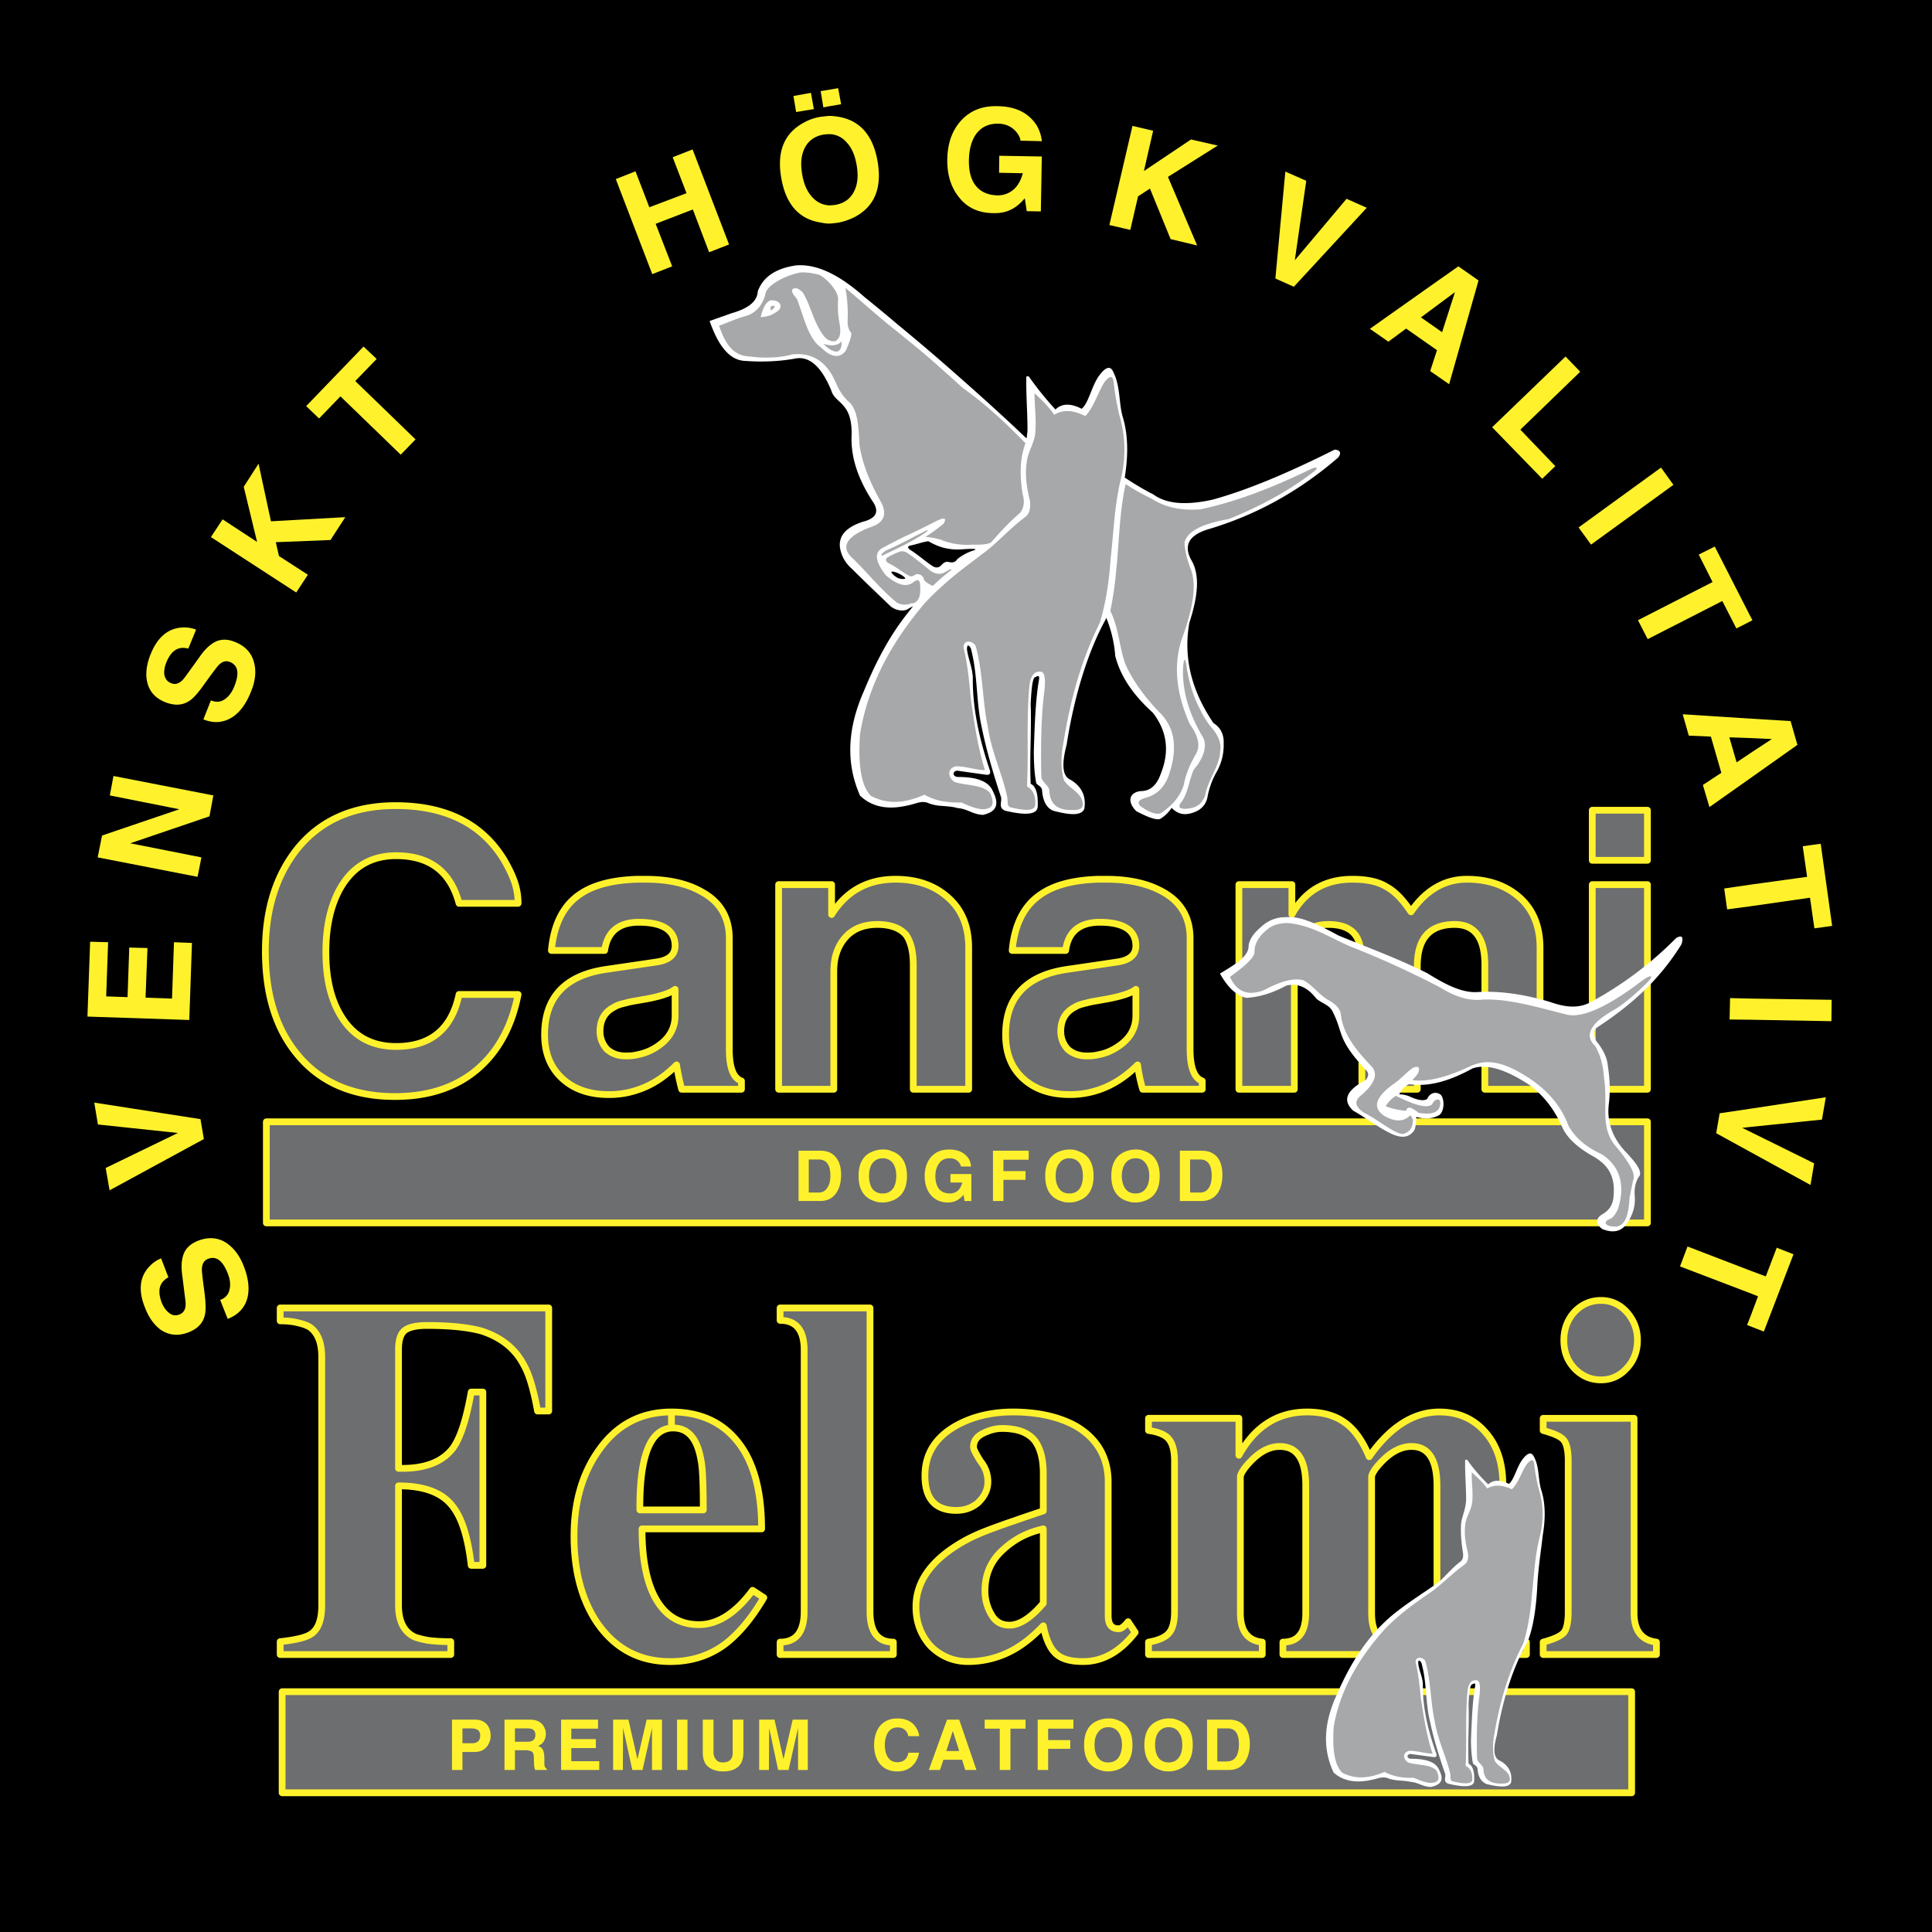
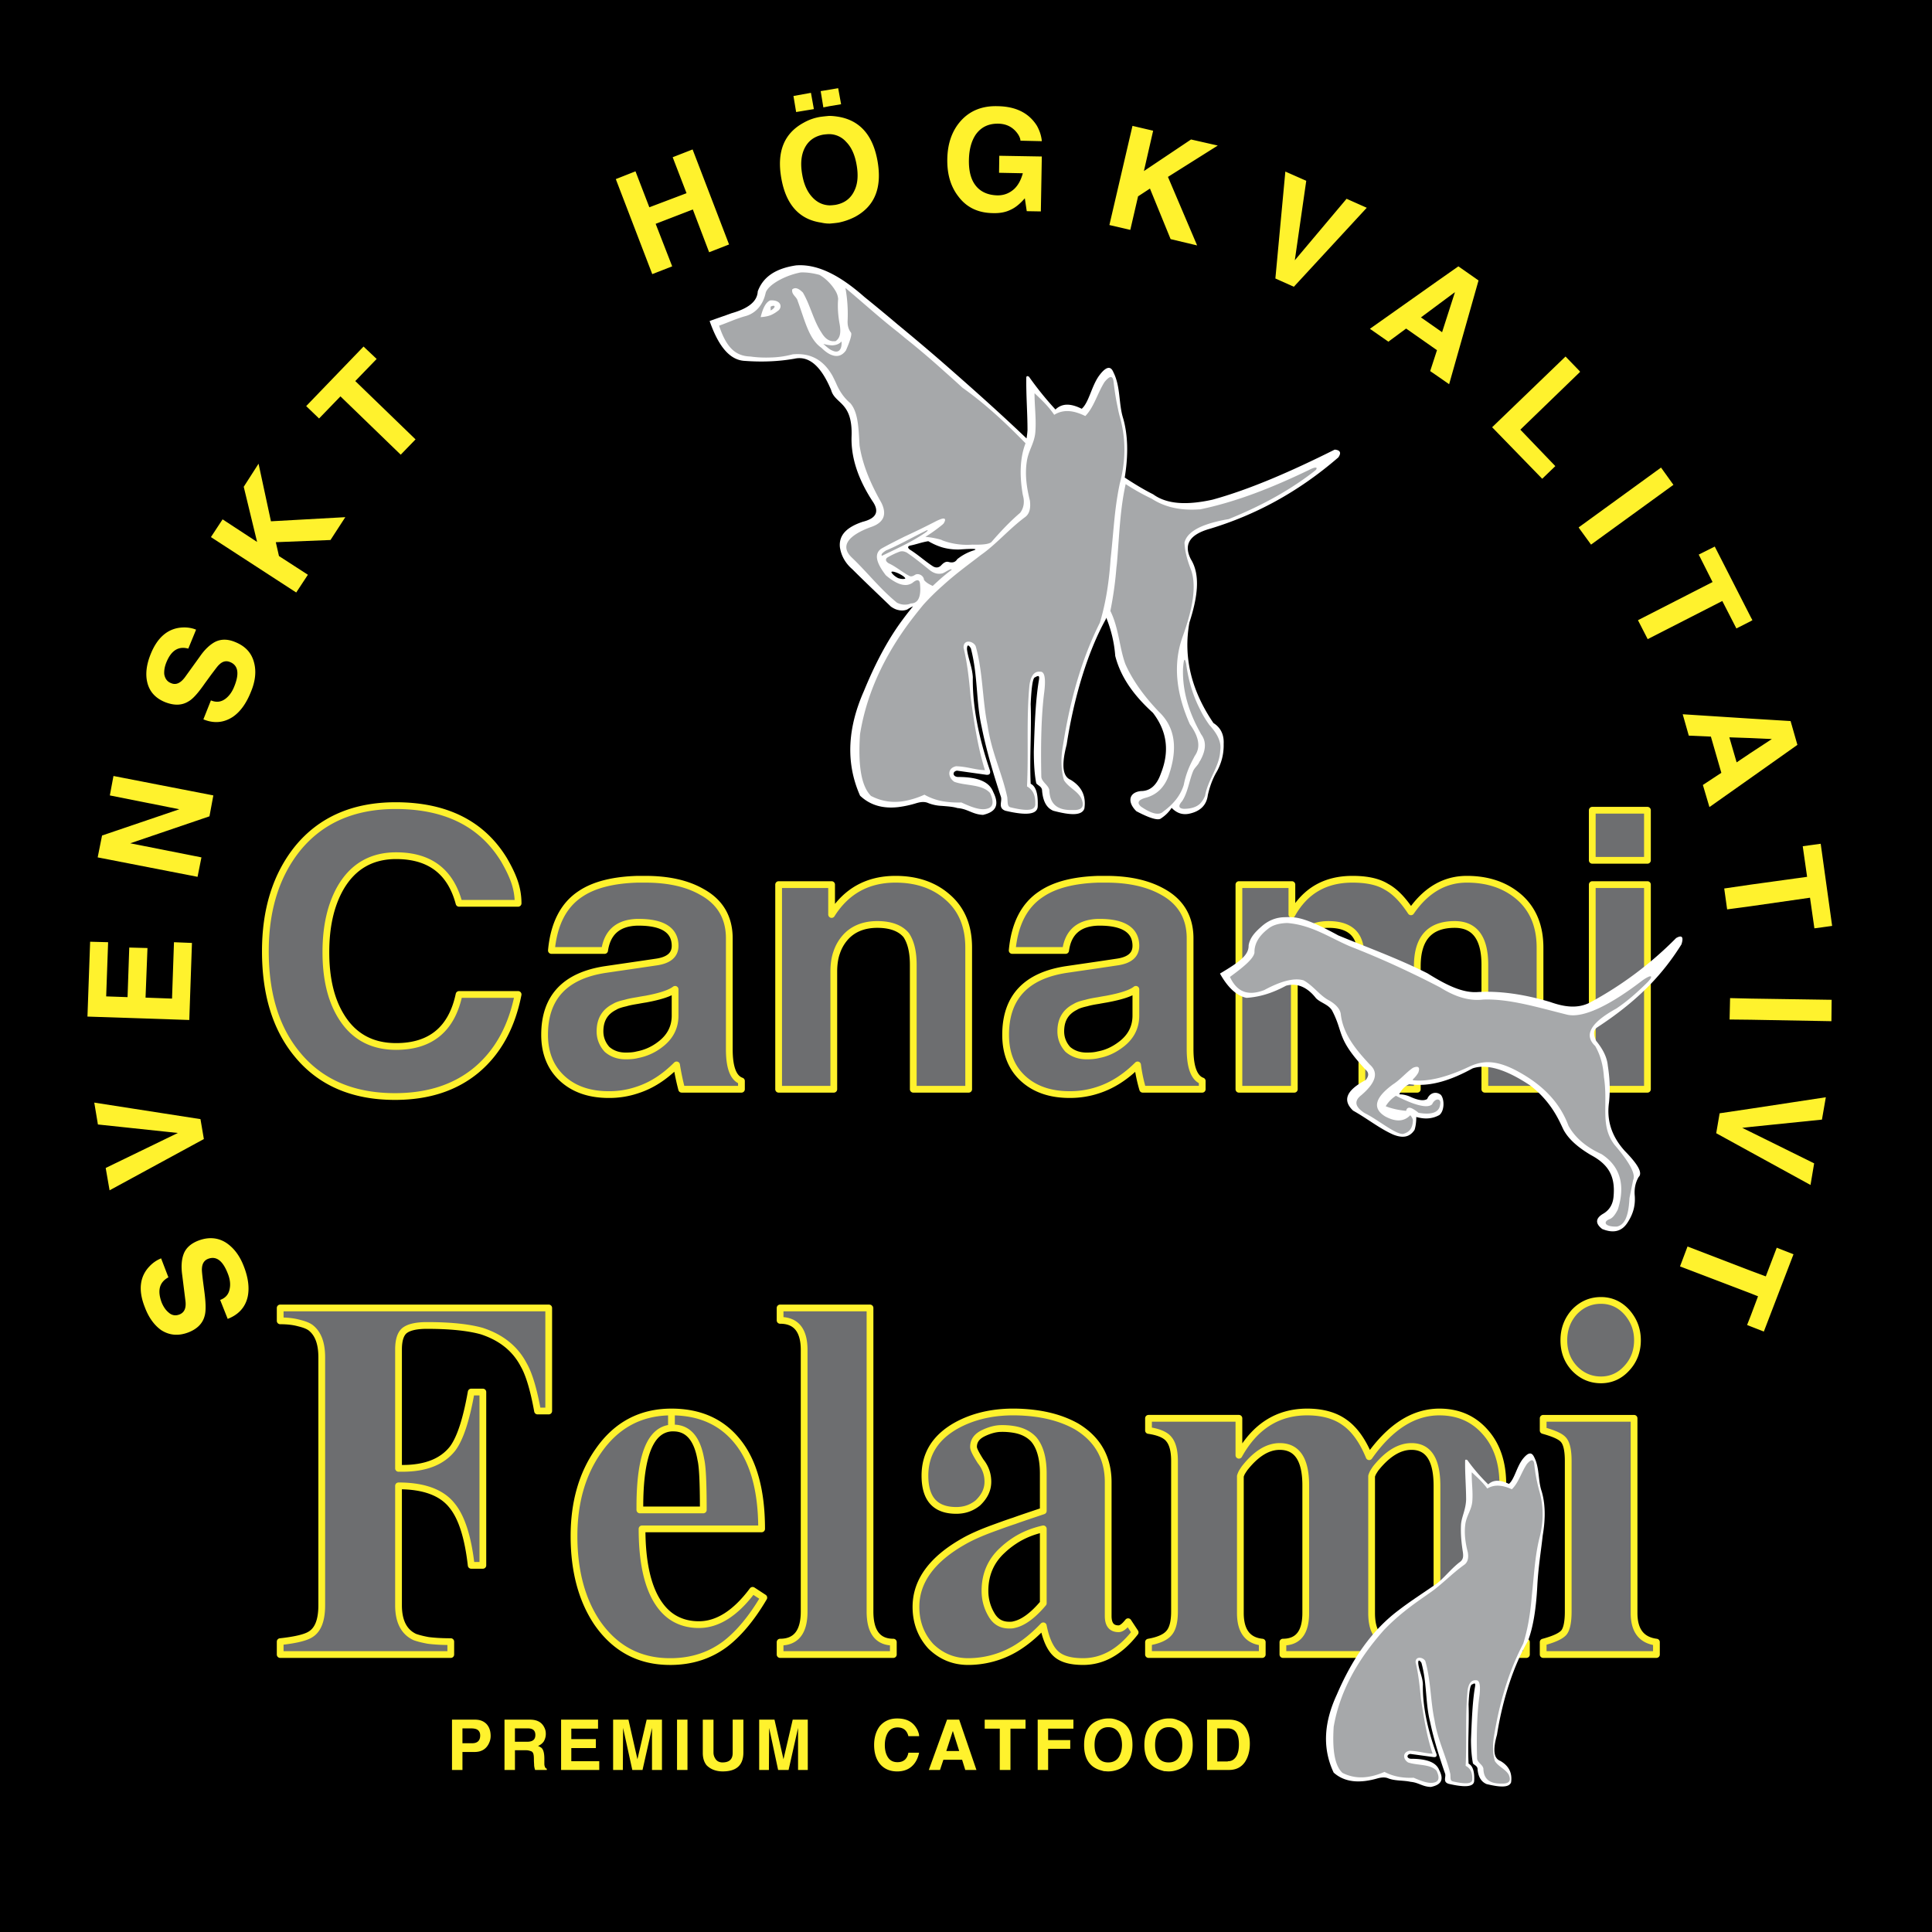
<svg xmlns="http://www.w3.org/2000/svg" width="2500" height="2500" viewBox="0 0 192.756 192.756">
  <path fill-rule="evenodd" clip-rule="evenodd" d="M0 0h192.756v192.756H0V0z" />
-   <path fill-rule="evenodd" clip-rule="evenodd" fill="#6d6e70" stroke="#fff22d" stroke-width=".674" stroke-linecap="round" stroke-linejoin="round" stroke-miterlimit="2.613" d="M26.572 111.922h137.793v10.088H26.572v-10.088zM28.148 168.781h134.641v10.086H28.148v-10.086z" />
  <path d="M81.2 10.886l-1.77.291-.267-1.6 1.746-.315.291 1.624zm93.47 120.385l.729-1.939-.729-.291-7.055-2.691.75-1.988 6.305 2.424 1.504.559 1.092-2.861 1.672.654-2.959 7.711-1.309-.51-.363-.145.363-.923zm0-18.33l6.328 3.127-.363 2.158-5.965-3.273-3.443-1.891.34-1.988 3.104-.461 7.492-1.139-.387 2.23-7.105.727-.848.098.847.412zm0-13.312l8.074.121-.023 2.135-8.051-.146-2.109-.023.049-2.135 2.06.048zm0-11.372l5.625-.776-.436-3.055 1.793-.243 1.141 8.195-1.77.242-.438-3.055-5.916.849-2.352.315-.291-2.085 2.644-.387zm0-13.141l2.109-1.382-2.109-.097-2.133-.073.727 2.497 1.406-.945zm0-3.419l3.977.243.68 2.376-4.656 3.297-4.121 2.91-.654-2.207 1.842-1.212-1.043-3.613-2.205-.097-.607-2.133 6.787.436zm0-10.135l.17.315-.17.097-1.43.728-1.406-2.74-7.443 3.807-.971-1.891 7.443-3.807-1.381-2.74 1.6-.8 3.588 7.031zm-17.094-8.996l8.146-5.916 1.236 1.722-8.219 5.964-1.164-1.6-.072-.121.073-.049zm0-15.566l.072.097-.072.073-5.891 5.698 3.49 3.637-1.309 1.261-4.996-5.14 7.324-7.056 1.382 1.43zm-14.111-4.146l.412.291 1.285-4-1.697 1.261-1.697 1.261 1.697 1.187zm0-4.85l2.037-1.43 2.012 1.406-2.934 10.353-1.115-.776-.775-.533.678-2.085-3.078-2.158-1.771 1.309-1.842-1.285 6.788-4.801zm-60.714-7.516c.194 0 .412-.024.606-.049.921-.17 1.551-.655 1.915-1.479.315-.679.364-1.528.194-2.498-.17-.994-.51-1.77-1.043-2.304a2.27 2.27 0 0 0-1.673-.775c-.194 0-.412.024-.606.048-.921.169-1.552.655-1.915 1.455-.315.703-.364 1.552-.194 2.521.169.994.509 1.746 1.042 2.304.462.485 1.02.752 1.674.777zm0-8.923c.242 0 .509.024.824.072 2.183.34 3.516 1.819 3.977 4.438.461 2.643-.267 4.485-2.23 5.552a6.36 6.36 0 0 1-1.649.582c-.315.048-.606.073-.873.097h-.049c-.243 0-.509-.024-.824-.097-2.183-.315-3.516-1.794-3.977-4.437-.461-2.619.267-4.461 2.23-5.528a4.957 4.957 0 0 1 1.649-.582c.339-.048.63-.073.873-.097h.049zm0-2.619l.874-.146.291 1.601-1.164.194-.606.121-.267-1.625.872-.145zm16.925 8.293l.023-1.698 4.244.073-.098 5.48-1.406-.024-.193-1.286c-.461.534-.922.921-1.406 1.14-.484.243-1.066.364-1.795.339-1.455-.024-2.594-.558-3.418-1.648-.776-.994-1.14-2.231-1.115-3.734.024-1.576.485-2.861 1.357-3.831.897-.994 2.11-1.503 3.661-1.455 1.82.024 3.129.679 3.93 1.964.266.484.436.994.484 1.527l-2.135-.049c0-.169-.072-.363-.217-.606-.461-.703-1.115-1.067-1.965-1.091-.994-.024-1.746.34-2.279 1.091-.436.655-.654 1.479-.679 2.498-.024 1.042.169 1.891.606 2.497.484.679 1.236 1.043 2.254 1.067.656 0 1.189-.219 1.65-.631.412-.388.678-.897.871-1.576l-2.374-.047zm13.869 2.351l-.775 3.346-2.086-.485 2.303-9.893 2.062.484-.922 4.025 4.703-3.152 2.668.606-4.971 3.128 2.91 6.837-2.645-.63-2.061-5.043-1.186.777zm20.803.243l2.014.897-7.275 7.88-1.842-.825.994-10.668 2.086.921-1.141 7.929 5.164-6.134zM22.717 131.586l-.751-1.891c.533-.193.849-.557.945-1.092.097-.436.049-.945-.169-1.502-.509-1.334-1.164-1.818-1.988-1.504-.364.145-.582.461-.606.945-.024.17.024.582.097 1.213l.146 1.115c.146 1.115.17 1.939.024 2.424-.194.752-.752 1.311-1.648 1.65-.97.363-1.867.291-2.692-.242-.679-.486-1.236-1.238-1.625-2.279-.679-1.699-.509-3.08.485-4.1a3.189 3.189 0 0 1 1.139-.775l.728 1.893c-.897.484-1.116 1.309-.679 2.496.17.412.388.752.679.994.339.316.703.363 1.091.219.509-.193.703-.654.606-1.383l-.315-2.521c-.122-.848-.073-1.551.121-2.084.218-.631.727-1.092 1.479-1.383 1.018-.389 1.964-.314 2.789.219.751.508 1.333 1.26 1.745 2.326.461 1.164.582 2.207.388 3.08-.243 1.043-.922 1.77-1.989 2.182zM9.769 112.189l-.364-2.182 10.596 1.648.339 1.988-9.407 5.115-.388-2.23 7.201-3.492-7.977-.847zm-.776-18.233l1.794.048-.194 5.406 2.133.074.17-4.947 1.818.048-.193 4.948 2.643.096.194-5.625 1.794.073-.267 7.687-10.159-.34.267-7.468zm1.965-14.597l.363-1.939 9.965 1.939-.388 2.085-7.904 2.691 7.104 1.406-.388 1.94-9.965-1.94.437-2.182 7.71-2.619-6.934-1.381zm9.334-7.589l.751-1.892c.534.218.994.17 1.431-.146.364-.267.679-.679.897-1.237.533-1.309.388-2.133-.437-2.449-.363-.146-.728-.073-1.067.267-.146.122-.388.461-.776.97l-.654.897c-.655.945-1.188 1.552-1.625 1.794-.655.413-1.431.437-2.352.073-.946-.388-1.552-1.043-1.771-1.988-.193-.825-.072-1.771.34-2.789.679-1.697 1.746-2.594 3.176-2.667.485-.024.946.048 1.358.218l-.776 1.891c-.97-.267-1.697.17-2.182 1.358-.17.412-.243.8-.218 1.188.073.437.291.751.679.897.485.219.946 0 1.382-.582l1.503-2.085c.485-.703.994-1.164 1.479-1.431.606-.315 1.285-.315 2.037 0 1.018.412 1.648 1.091 1.891 2.085.218.849.121 1.819-.315 2.861-.46 1.164-1.066 2.013-1.818 2.521-.896.585-1.866.683-2.933.246zm7.541-16.294l2.885 1.867-1.164 1.77-8.51-5.528 1.164-1.77 3.443 2.255-1.334-5.504 1.479-2.304 1.236 5.747 7.42-.412-1.479 2.279-5.456.218.316 1.382zm7.613-17.458l6.013 5.819-1.479 1.527-6.013-5.819-2.134 2.207-1.285-1.237 5.723-5.94 1.309 1.237-2.134 2.206zM69.125 20.9l-3.71 1.431 1.649 4.243-1.988.775-3.637-9.48 1.964-.776 1.382 3.588 3.71-1.406-1.382-3.588 1.988-.776 3.637 9.48-1.988.776-1.625-4.267zM46.139 174.795v1.795h-1.043v-5.02H47.4c.485 0 .849.145 1.14.436.267.291.412.68.412 1.189 0 .168-.024.363-.097.557-.242.68-.751 1.043-1.503 1.043h-1.213zm76.402.922c.363 0 .654-.195.848-.559.146-.291.219-.654.219-1.115 0-1.043-.34-1.576-1.066-1.6h-1.092v3.297h1.018c.024 0 .048-.023.073-.023zm0-4.147h.096c.703 0 1.213.242 1.576.703.316.436.484.994.484 1.697 0 .727-.168 1.334-.484 1.818-.363.533-.896.801-1.6.801H120.43v-5.02h2.111v.001zm-5.941 4.268c.461 0 .801-.17 1.043-.533.219-.316.314-.729.314-1.213 0-.51-.096-.896-.314-1.213-.219-.363-.582-.557-1.043-.557s-.801.193-1.066.557c-.195.316-.291.703-.291 1.213 0 .484.096.896.291 1.213.241.363.605.533 1.066.533zm0-4.389c.17 0 .314 0 .438.023.121.025.266.049.412.121 1.041.34 1.551 1.164 1.551 2.498 0 1.309-.51 2.158-1.551 2.498a2.535 2.535 0 0 1-.85.145c-.17 0-.314-.023-.436-.023-.121-.025-.268-.074-.412-.121-1.043-.34-1.576-1.189-1.576-2.498 0-1.334.533-2.158 1.576-2.498.266-.096.557-.145.848-.145zm-6.038 4.389c.461 0 .824-.17 1.066-.533.193-.316.314-.729.314-1.213 0-.51-.121-.896-.314-1.213-.242-.363-.582-.557-1.066-.557-.438 0-.801.193-1.043.557-.219.316-.314.703-.314 1.213 0 .484.096.896.314 1.213.243.363.583.533 1.043.533zm0-4.389c.17 0 .314 0 .436.023.121.025.268.049.438.121 1.043.34 1.551 1.164 1.551 2.498 0 1.309-.508 2.158-1.551 2.498a2.774 2.774 0 0 1-.873.145c-.146 0-.291-.023-.412-.023-.121-.025-.268-.074-.438-.121-1.041-.34-1.551-1.189-1.551-2.498 0-1.334.51-2.158 1.551-2.498.291-.096.582-.145.849-.145zm-15.518 3.248h.655l-.63-1.988-.024.049-.63 1.939h.629zm0-3.127h.655l1.721 5.02h-1.115l-.315-1.02h-1.867l-.339 1.02h-1.115l1.818-5.02h.557zm5.77.897v4.123h-1.066v-4.123h-1.504v-.896h4.074v.896h-1.504zm3.76 2.012v2.111h-1.043v-5.02h3.564v.896h-2.521v1.141h2.205v.871h-2.205v.001zm-52.179-.704h.193c.558 0 .825-.217.825-.678 0-.438-.243-.654-.728-.654H51.375v1.332h1.02zm0-2.205h.485c.751 0 1.236.291 1.479.896.073.17.097.34.097.533 0 .268-.072.51-.194.729a1.226 1.226 0 0 1-.582.461c.146.072.243.121.339.193.194.17.291.533.291 1.09v.486c0 .145.024.242.049.291.024.096.073.17.194.217v.123h-1.164a1.938 1.938 0 0 1-.097-.438c0-.145-.024-.34-.024-.582 0-.363-.024-.605-.122-.727-.048-.072-.121-.121-.242-.146a1.212 1.212 0 0 0-.46-.072h-1.067v1.965h-1.043v-5.02h2.061v.001zm7.273 0v.896h-2.667v1.043h2.449v.896h-2.449v1.311h2.788v.873h-3.807v-5.02h3.686v.001zm6.377 0v5.02h-.994v-4.195l-.945 4.195h-1.019l-.921-4.195-.024 4.195h-.97v-5.02H62.7l.897 3.951.921-3.951h1.527zm2.546 0v5.02h-1.042v-5.02h1.042zm5.577 0v3.273c0 1.26-.679 1.891-2.062 1.891-.679 0-1.212-.219-1.6-.605-.243-.291-.388-.703-.388-1.236v-3.322h1.067v3.273c0 .291.097.508.242.703.146.193.388.291.654.291.68 0 1.019-.316 1.019-.945v-3.322h1.068v-.001zm6.425 0v5.02h-.97v-4.195l-.945 4.195h-1.043l-.896-4.195-.024 4.195h-.97v-5.02h1.527l.897 3.951.921-3.951h1.503zm11.106 1.649h-1.067c-.145-.582-.509-.873-1.091-.873-.437 0-.776.193-.994.582-.17.314-.267.703-.267 1.188 0 .461.097.85.267 1.141.218.387.558.557.994.557.606 0 .97-.314 1.091-.945h1.067c-.122.582-.364 1.043-.752 1.383-.364.314-.849.484-1.431.484-.751 0-1.333-.268-1.746-.775-.364-.461-.558-1.092-.558-1.867 0-.752.194-1.383.558-1.867.437-.51.994-.775 1.746-.775.897 0 1.527.314 1.916.969.097.146.145.268.193.412a.97.97 0 0 1 .074.386zm-44.687-.776h-.873v1.479h.97c.534 0 .8-.268.8-.775 0-.268-.097-.461-.291-.582-.121-.073-.315-.122-.606-.122z" fill-rule="evenodd" clip-rule="evenodd" fill="#fff22d" />
-   <path d="M66.991 140.873v1.6h.194c1.455 0 2.376 1.043 2.74 3.152.169.703.242 2.352.242 5.02h-6.328v-.314c0-5.092 1.042-7.711 3.152-7.857v-1.601zm0 11.662h-2.934c0 3.178.509 5.553 1.479 7.154.412.678.896 1.211 1.455 1.6.776.533 1.697.801 2.74.801 1.867 0 3.661-1.141 5.358-3.42l1.116.729c-1.212 2.061-2.522 3.613-3.855 4.631-1.527 1.139-3.297 1.721-5.358 1.746h-.146c-3.055 0-5.48-1.285-7.274-3.881-1.527-2.279-2.303-5.164-2.303-8.631 0-3.395.824-6.232 2.449-8.535 1.794-2.57 4.219-3.855 7.274-3.855 2.837 0 5.043.994 6.619 2.982 1.576 1.965 2.376 4.873 2.376 8.68h-8.996v-.001zm34.189 9.555c.896-.195 1.865-.898 2.908-2.135v-7.42c-1.066.244-2.037.631-2.908 1.213a8.478 8.478 0 0 0-1.164.922c-1.164 1.066-1.746 2.424-1.746 4.049 0 .85.219 1.648.631 2.352.412.729.994 1.068 1.793 1.068.169 0 .316 0 .486-.049zm0-10.354c.871-.316 1.842-.631 2.908-.994v-3.734c0-1.553-.34-2.691-.969-3.418-.461-.486-1.092-.826-1.939-.971a6.908 6.908 0 0 0-1.262-.098c-.533 0-1.139.146-1.795.461-.654.316-.994.752-.994 1.383 0 .242.244.703.703 1.43.486.607.729 1.285.729 2.037 0 .801-.34 1.479-.994 2.109-.631.51-1.333.752-2.158.752-2.085 0-3.128-1.141-3.128-3.467 0-2.158 1.043-3.807 3.08-4.971 1.648-.922 3.564-1.383 5.746-1.383h.074c2.496.023 4.557.51 6.207 1.432 2.109 1.26 3.176 3.127 3.176 5.576v13.336c0 .873.34 1.285 1.043 1.285.266 0 .582-.242.945-.703l.703 1.066c-1.504 1.939-3.25 2.91-5.189 2.91-1.236 0-2.133-.242-2.715-.777-.559-.508-.994-1.43-1.262-2.787-.92.969-1.891 1.77-2.908 2.352a9.316 9.316 0 0 1-4.583 1.213c-1.455 0-2.691-.51-3.734-1.527-.97-1.068-1.479-2.377-1.479-3.93 0-2.568 1.6-4.752 4.776-6.545.679-.389 1.625-.824 2.958-1.311.606-.218 1.309-.483 2.061-.726zm51.111 12.1v1.236h-11.25v-1.236c1.551 0 2.326-.971 2.326-2.91v-12.682c0-2.619-.848-3.928-2.545-3.928-1.213 0-2.4.727-3.564 2.182a5.777 5.777 0 0 0-.291.461c-.049.121-.098.219-.121.316v13.65c0 1.939.727 2.91 2.23 2.91v1.236h-11.08v-1.236c1.527 0 2.279-.971 2.279-2.91v-12.73c0-2.594-.873-3.879-2.596-3.879-1.211 0-2.375.727-3.516 2.182-.145.219-.242.365-.291.461-.049.121-.096.219-.121.316v13.65c0 1.793.729 2.764 2.184 2.91v1.236h-11.348v-1.236c.969-.17 1.648-.461 2.012-.873.389-.412.582-1.141.582-2.184v-15.033c0-.994-.193-1.721-.559-2.156-.338-.438-1.041-.729-2.035-.873v-1.213h9.02v3.686c1.6-2.885 3.879-4.316 6.812-4.316 1.504 0 2.764.34 3.734 1.043.969.68 1.795 1.818 2.449 3.418 2.084-2.957 4.412-4.461 7.008-4.461 1.891 0 3.418.68 4.582 2.012 1.164 1.311 1.746 3.057 1.746 5.215v12.826c0 1.043.17 1.77.459 2.133.367.509.996.777 1.894.777zm12.971 0v1.236h-11.299v-1.236c.994-.268 1.674-.559 2.014-.898.314-.314.484-1.043.484-2.158v-15.033c0-1.066-.17-1.77-.484-2.109-.291-.338-.971-.629-2.014-.92v-1.213h9.068v19.422c0 1.745.729 2.714 2.231 2.909zm-9.237-30.115c0-1.115.363-2.061 1.066-2.838.727-.75 1.6-1.139 2.643-1.139.994 0 1.867.389 2.57 1.164.703.801 1.066 1.721 1.066 2.812 0 1.09-.363 2.037-1.066 2.789-.703.775-1.576 1.162-2.57 1.162-1.043 0-1.916-.387-2.643-1.139-.702-.751-1.066-1.673-1.066-2.811zm-66.897 30.115v1.236H77.83v-1.236c1.6 0 2.4-1.02 2.4-3.057v-26.09c0-1.963-.8-2.957-2.4-2.957v-1.236h8.971v30.283c0 2.037.776 3.057 2.327 3.057zm-61.174-32.055v-1.285h26.792v10.281h-1.115c-.388-2.135-.849-3.688-1.382-4.607-.849-1.625-2.255-2.74-4.195-3.371-1.309-.363-3.104-.557-5.456-.557-.97 0-1.697.145-2.134.436-.46.291-.703.945-.703 1.965v11.855h.388c2.303 0 3.976-.654 5.019-1.988.751-1.018 1.357-2.885 1.843-5.625h1.164v17.289h-1.164c-.315-2.789-.946-4.777-1.892-5.941-1.042-1.334-2.837-1.988-5.358-1.988v11.906c0 1.6.533 2.666 1.625 3.176.339.121.8.242 1.358.34.582.072 1.309.121 2.23.121v1.285h-17.02v-1.285c1.552-.17 2.546-.412 3.031-.729.752-.461 1.116-1.43 1.116-2.908v-24.732c0-1.406-.364-2.377-1.116-2.959-.267-.193-.655-.338-1.164-.461-.533-.145-1.139-.218-1.867-.218z" fill-rule="evenodd" clip-rule="evenodd" fill="#6d6e70" />
+   <path d="M66.991 140.873v1.6h.194c1.455 0 2.376 1.043 2.74 3.152.169.703.242 2.352.242 5.02h-6.328v-.314c0-5.092 1.042-7.711 3.152-7.857v-1.601zm0 11.662h-2.934c0 3.178.509 5.553 1.479 7.154.412.678.896 1.211 1.455 1.6.776.533 1.697.801 2.74.801 1.867 0 3.661-1.141 5.358-3.42l1.116.729c-1.212 2.061-2.522 3.613-3.855 4.631-1.527 1.139-3.297 1.721-5.358 1.746h-.146c-3.055 0-5.48-1.285-7.274-3.881-1.527-2.279-2.303-5.164-2.303-8.631 0-3.395.824-6.232 2.449-8.535 1.794-2.57 4.219-3.855 7.274-3.855 2.837 0 5.043.994 6.619 2.982 1.576 1.965 2.376 4.873 2.376 8.68h-8.996v-.001zm34.189 9.555c.896-.195 1.865-.898 2.908-2.135v-7.42c-1.066.244-2.037.631-2.908 1.213a8.478 8.478 0 0 0-1.164.922c-1.164 1.066-1.746 2.424-1.746 4.049 0 .85.219 1.648.631 2.352.412.729.994 1.068 1.793 1.068.169 0 .316 0 .486-.049zm0-10.354c.871-.316 1.842-.631 2.908-.994v-3.734c0-1.553-.34-2.691-.969-3.418-.461-.486-1.092-.826-1.939-.971a6.908 6.908 0 0 0-1.262-.098c-.533 0-1.139.146-1.795.461-.654.316-.994.752-.994 1.383 0 .242.244.703.703 1.43.486.607.729 1.285.729 2.037 0 .801-.34 1.479-.994 2.109-.631.51-1.333.752-2.158.752-2.085 0-3.128-1.141-3.128-3.467 0-2.158 1.043-3.807 3.08-4.971 1.648-.922 3.564-1.383 5.746-1.383h.074c2.496.023 4.557.51 6.207 1.432 2.109 1.26 3.176 3.127 3.176 5.576v13.336c0 .873.34 1.285 1.043 1.285.266 0 .582-.242.945-.703l.703 1.066c-1.504 1.939-3.25 2.91-5.189 2.91-1.236 0-2.133-.242-2.715-.777-.559-.508-.994-1.43-1.262-2.787-.92.969-1.891 1.77-2.908 2.352a9.316 9.316 0 0 1-4.583 1.213c-1.455 0-2.691-.51-3.734-1.527-.97-1.068-1.479-2.377-1.479-3.93 0-2.568 1.6-4.752 4.776-6.545.679-.389 1.625-.824 2.958-1.311.606-.218 1.309-.483 2.061-.726zm51.111 12.1v1.236h-11.25v-1.236c1.551 0 2.326-.971 2.326-2.91v-12.682c0-2.619-.848-3.928-2.545-3.928-1.213 0-2.4.727-3.564 2.182a5.777 5.777 0 0 0-.291.461c-.049.121-.098.219-.121.316v13.65c0 1.939.727 2.91 2.23 2.91v1.236h-11.08v-1.236c1.527 0 2.279-.971 2.279-2.91v-12.73c0-2.594-.873-3.879-2.596-3.879-1.211 0-2.375.727-3.516 2.182-.145.219-.242.365-.291.461-.049.121-.096.219-.121.316v13.65c0 1.793.729 2.764 2.184 2.91v1.236h-11.348v-1.236c.969-.17 1.648-.461 2.012-.873.389-.412.582-1.141.582-2.184v-15.033c0-.994-.193-1.721-.559-2.156-.338-.438-1.041-.729-2.035-.873v-1.213h9.02v3.686c1.6-2.885 3.879-4.316 6.812-4.316 1.504 0 2.764.34 3.734 1.043.969.68 1.795 1.818 2.449 3.418 2.084-2.957 4.412-4.461 7.008-4.461 1.891 0 3.418.68 4.582 2.012 1.164 1.311 1.746 3.057 1.746 5.215v12.826c0 1.043.17 1.77.459 2.133.367.509.996.777 1.894.777m12.971 0v1.236h-11.299v-1.236c.994-.268 1.674-.559 2.014-.898.314-.314.484-1.043.484-2.158v-15.033c0-1.066-.17-1.77-.484-2.109-.291-.338-.971-.629-2.014-.92v-1.213h9.068v19.422c0 1.745.729 2.714 2.231 2.909zm-9.237-30.115c0-1.115.363-2.061 1.066-2.838.727-.75 1.6-1.139 2.643-1.139.994 0 1.867.389 2.57 1.164.703.801 1.066 1.721 1.066 2.812 0 1.09-.363 2.037-1.066 2.789-.703.775-1.576 1.162-2.57 1.162-1.043 0-1.916-.387-2.643-1.139-.702-.751-1.066-1.673-1.066-2.811zm-66.897 30.115v1.236H77.83v-1.236c1.6 0 2.4-1.02 2.4-3.057v-26.09c0-1.963-.8-2.957-2.4-2.957v-1.236h8.971v30.283c0 2.037.776 3.057 2.327 3.057zm-61.174-32.055v-1.285h26.792v10.281h-1.115c-.388-2.135-.849-3.688-1.382-4.607-.849-1.625-2.255-2.74-4.195-3.371-1.309-.363-3.104-.557-5.456-.557-.97 0-1.697.145-2.134.436-.46.291-.703.945-.703 1.965v11.855h.388c2.303 0 3.976-.654 5.019-1.988.751-1.018 1.357-2.885 1.843-5.625h1.164v17.289h-1.164c-.315-2.789-.946-4.777-1.892-5.941-1.042-1.334-2.837-1.988-5.358-1.988v11.906c0 1.6.533 2.666 1.625 3.176.339.121.8.242 1.358.34.582.072 1.309.121 2.23.121v1.285h-17.02v-1.285c1.552-.17 2.546-.412 3.031-.729.752-.461 1.116-1.43 1.116-2.908v-24.732c0-1.406-.364-2.377-1.116-2.959-.267-.193-.655-.338-1.164-.461-.533-.145-1.139-.218-1.867-.218z" fill-rule="evenodd" clip-rule="evenodd" fill="#6d6e70" />
  <path d="M66.991 140.873v1.6h.194c1.455 0 2.376 1.043 2.74 3.152.169.703.242 2.352.242 5.02h-6.328v-.314c0-5.092 1.042-7.711 3.152-7.857m0 10.061h-2.934c0 3.178.509 5.553 1.479 7.154.412.678.896 1.211 1.455 1.6.776.533 1.697.801 2.74.801 1.867 0 3.661-1.141 5.358-3.42l1.116.729c-1.212 2.061-2.522 3.613-3.855 4.631-1.527 1.139-3.297 1.721-5.358 1.746h-.146c-3.055 0-5.48-1.285-7.274-3.881-1.527-2.279-2.303-5.164-2.303-8.631 0-3.395.824-6.232 2.449-8.535 1.794-2.57 4.219-3.855 7.274-3.855 2.837 0 5.043.994 6.619 2.982 1.576 1.965 2.376 4.873 2.376 8.68h-8.996v-.001zm34.189 9.555c.896-.195 1.865-.898 2.908-2.135v-7.42c-1.066.244-2.037.631-2.908 1.213a8.478 8.478 0 0 0-1.164.922c-1.164 1.066-1.746 2.424-1.746 4.049 0 .85.219 1.648.631 2.352.412.729.994 1.068 1.793 1.068.169 0 .316 0 .486-.049zm0-10.354c.871-.316 1.842-.631 2.908-.994v-3.734c0-1.553-.34-2.691-.969-3.418-.461-.486-1.092-.826-1.939-.971a6.908 6.908 0 0 0-1.262-.098c-.533 0-1.139.146-1.795.461-.654.316-.994.752-.994 1.383 0 .242.244.703.703 1.43.486.607.729 1.285.729 2.037 0 .801-.34 1.479-.994 2.109-.631.51-1.333.752-2.158.752-2.085 0-3.128-1.141-3.128-3.467 0-2.158 1.043-3.807 3.08-4.971 1.648-.922 3.564-1.383 5.746-1.383h.074c2.496.023 4.557.51 6.207 1.432 2.109 1.26 3.176 3.127 3.176 5.576v13.336c0 .873.34 1.285 1.043 1.285.266 0 .582-.242.945-.703l.703 1.066c-1.504 1.939-3.25 2.91-5.189 2.91-1.236 0-2.133-.242-2.715-.777-.559-.508-.994-1.43-1.262-2.787-.92.969-1.891 1.77-2.908 2.352a9.316 9.316 0 0 1-4.583 1.213c-1.455 0-2.691-.51-3.734-1.527-.97-1.068-1.479-2.377-1.479-3.93 0-2.568 1.6-4.752 4.776-6.545.679-.389 1.625-.824 2.958-1.311.606-.218 1.309-.483 2.061-.726zm51.111 12.1v1.236h-11.25v-1.236c1.551 0 2.326-.971 2.326-2.91v-12.682c0-2.619-.848-3.928-2.545-3.928-1.213 0-2.4.727-3.564 2.182a5.777 5.777 0 0 0-.291.461c-.049.121-.098.219-.121.316v13.65c0 1.939.727 2.91 2.23 2.91v1.236h-11.08v-1.236c1.527 0 2.279-.971 2.279-2.91v-12.73c0-2.594-.873-3.879-2.596-3.879-1.211 0-2.375.727-3.516 2.182-.145.219-.242.365-.291.461-.049.121-.096.219-.121.316v13.65c0 1.793.729 2.764 2.184 2.91v1.236h-11.348v-1.236c.969-.17 1.648-.461 2.012-.873.389-.412.582-1.141.582-2.184v-15.033c0-.994-.193-1.721-.559-2.156-.338-.438-1.041-.729-2.035-.873v-1.213h9.02v3.686c1.6-2.885 3.879-4.316 6.812-4.316 1.504 0 2.764.34 3.734 1.043.969.68 1.795 1.818 2.449 3.418 2.084-2.957 4.412-4.461 7.008-4.461 1.891 0 3.418.68 4.582 2.012 1.164 1.311 1.746 3.057 1.746 5.215v12.826c0 1.043.17 1.77.459 2.133.367.509.996.777 1.894.777zm12.971 0v1.236h-11.299v-1.236c.994-.268 1.674-.559 2.014-.898.314-.314.484-1.043.484-2.158v-15.033c0-1.066-.17-1.77-.484-2.109-.291-.338-.971-.629-2.014-.92v-1.213h9.068v19.422c0 1.745.729 2.714 2.231 2.909zm-9.237-30.115c0-1.115.363-2.061 1.066-2.838.727-.75 1.6-1.139 2.643-1.139.994 0 1.867.389 2.57 1.164.703.801 1.066 1.721 1.066 2.812 0 1.09-.363 2.037-1.066 2.789-.703.775-1.576 1.162-2.57 1.162-1.043 0-1.916-.387-2.643-1.139-.702-.751-1.066-1.673-1.066-2.811zm-66.897 30.115v1.236H77.83v-1.236c1.6 0 2.4-1.02 2.4-3.057v-26.09c0-1.963-.8-2.957-2.4-2.957v-1.236h8.971v30.283c0 2.037.776 3.057 2.327 3.057zm-61.174-32.055v-1.285h26.792v10.281h-1.115c-.388-2.135-.849-3.688-1.382-4.607-.849-1.625-2.255-2.74-4.195-3.371-1.309-.363-3.104-.557-5.456-.557-.97 0-1.697.145-2.134.436-.46.291-.703.945-.703 1.965v11.855h.388c2.303 0 3.976-.654 5.019-1.988.751-1.018 1.357-2.885 1.843-5.625h1.164v17.289h-1.164c-.315-2.789-.946-4.777-1.892-5.941-1.042-1.334-2.837-1.988-5.358-1.988v11.906c0 1.6.533 2.666 1.625 3.176.339.121.8.242 1.358.34.582.072 1.309.121 2.23.121v1.285h-17.02v-1.285c1.552-.17 2.546-.412 3.031-.729.752-.461 1.116-1.43 1.116-2.908v-24.732c0-1.406-.364-2.377-1.116-2.959-.267-.193-.655-.338-1.164-.461-.533-.145-1.139-.218-1.867-.218z" fill="none" stroke="#fff22d" stroke-width=".674" stroke-linecap="round" stroke-linejoin="round" stroke-miterlimit="2.613" />
  <path d="M140.773 175.473c-.436-.023-.461-.412-.072-.484l2.328.316c.242.023.338-.074.291-.291-.898-2.475-1.406-4.826-1.359-6.984-.047-.799-.387-1.357-.461-2.061-.023-.363.098-.389.316-.072.557 1.988.389 3.951.848 5.818.098.438.412 2.086 1.504 5.213.146.34-.266.85.363 1.043 1.771.412 2.521.268 2.547-.291.049-.873-.121-1.502-.559-1.721-.096-1.965.072-3.953 0-5.916.049-1.141.146-1.988.365-1.988.314-.195.338-.074.266.314-.242 1.43-.314 3.297-.389 5.213 0 .922.074 1.723.195 2.352.121.17.461.244.461.582.072.801.387 1.262.896 1.48 1.213.291 2.23.412 2.449-.17.121-.85-.146-1.602-1.066-2.135-.582-.219-.826-.896-.34-2.619.557-3.539 1.672-6.934 3.078-9.334.51-1.309.824-3.152.945-5.553.098-1.842.389-3.588.535-4.971.314-1.818.242-3.25-.098-4.412-.389-1.115-.193-2.377-.775-3.469-.219-.436-.533-.459-1.043.146-.68.801-.873 2.084-1.455 2.57-.801-.389-1.527-.461-2.061.049a18.079 18.079 0 0 1-2.086-2.426c-.145-.072-.219-.049-.219.072-.023 1.311.098 2.596.098 3.904-.049 1.043-.461 1.697-.51 2.473-.047.971.049 1.867.195 2.789.047.438.023.727-.389.994-.873.703-1.406 1.432-2.182 2.061-1.285.898-2.596 1.723-3.855 2.691-2.643 1.988-4.607 4.801-6.158 8.414-1.236 2.668-1.504 5.262-.316 7.783 1.115.994 2.619 1.092 4.438.559.316-.074.654-.121.971 0 .703.291 1.527.193 2.279.363.799.072 1.164.484 2.012.51.922-.195 1.383-.631.824-1.697-.264-.654-1.016-1.115-2.811-1.115z" fill-rule="evenodd" clip-rule="evenodd" fill="#fff" />
  <path d="M140.482 175.838c-.51-.316-.582-1.02.146-1.164.871.023 1.527.266 2.303.291-.605-1.795-.873-3.637-1.164-5.455-.121-1.238-.242-2.475-.533-3.662-.023-.654.775-.51.971-.121.557 1.939.508 4 .92 5.916.316 1.988 1.164 3.564 1.576 5.359.025.436-.023.654.242.727 1.164.268 2.014.314 1.941-.268.023-.582-.17-1.041-.656-1.283.121-2.523-.049-5.045.195-7.541.096-.656.363-1.043.848-.994.389-.025.438.605.34 1.502-.242 1.697-.314 3.881-.242 6.328.072.414.582.607.629.994.025 1.092.705 1.504 1.82 1.48.727.023.992-.242.703-.898-.34-.557-1.043-.799-1.383-1.357-.268-.92-.193-1.916-.049-2.666.654-3.881 1.674-6.717 2.885-9.045.365-1.164.68-2.619.85-4.729.242-2.254.314-3.879.727-5.648.412-1.527.533-3.129 0-4.947a16.404 16.404 0 0 1-.484-2.643c-.098-.51-.363-.363-.727.049-.582.873-.824 1.867-1.504 2.521-.85-.389-1.697-.533-2.449-.072-.436-.607-.994-1.115-1.551-1.625-.025.994.145 1.965.049 2.982-.098.801-.535 1.309-.68 2.133-.146.994 0 1.941.242 2.887.098.582-.023.994-.363 1.236-1.236.873-2.305 2.037-3.492 2.836-1.309.922-2.885 1.965-4.533 3.686-2.619 2.959-4.389 6.111-4.996 9.627-.17 2.619.195 3.977.873 4.605 1.383.705 2.789.51 4.195-.096.873.461 1.842.631 2.91.582.775.34 1.502.605 2.012.484.51-.096.605-.484.268-1.188-.608-.679-1.942-.509-2.839-.823z" fill-rule="evenodd" clip-rule="evenodd" fill="#a6a8aa" />
  <path d="M63.597 99.824c-.437.072-.849.145-1.164.242-.534.121-.897.242-1.116.387-.97.486-1.455 1.285-1.455 2.449 0 .68.242 1.285.703 1.795.509.436 1.115.654 1.867.654.388 0 .8-.023 1.164-.121a5.28 5.28 0 0 0 2.231-.994c1.018-.752 1.527-1.723 1.527-2.91v-2.619c-.509.389-1.479.703-2.91.971-.314.049-.58.097-.847.146zm45.995 5.406c.801-.146 1.527-.484 2.207-.994 1.018-.752 1.527-1.723 1.527-2.91v-2.619c-.484.389-1.479.703-2.91.971-.291.049-.58.098-.824.146-.461.072-.848.145-1.188.242-.533.121-.896.242-1.115.387-.971.486-1.455 1.285-1.455 2.449 0 .68.242 1.285.703 1.795.51.436 1.141.654 1.867.654.412.001.801-.023 1.188-.121zm0-8.97l1.795-.268c1.285-.169 1.939-.703 1.939-1.625 0-1.552-1.213-2.352-3.613-2.352h-.121c-1.939.048-3.029.994-3.273 2.812h-5.334c.242-2.643 1.213-4.534 2.934-5.649 1.334-.897 3.225-1.382 5.674-1.455h.777c2.254 0 4.145.412 5.648 1.261 1.795.994 2.717 2.546 2.717 4.631v11.056c0 1.818.412 2.887 1.211 3.178v.824h-5.939a15.646 15.646 0 0 1-.51-2.426c-1.188 1.189-2.498 2.037-3.904 2.498a8.8 8.8 0 0 1-2.885.461c-1.916 0-3.467-.533-4.631-1.6-1.164-1.068-1.746-2.523-1.746-4.365 0-3.734 2.037-5.916 6.111-6.521l3.15-.46zm44.056-1.723v14.137h-5.504V96.26c0-2.692-1.018-4.026-3.006-4.026-2.498 0-3.734 1.382-3.734 4.17v12.27h-5.529V96.381c0-1.407-.193-2.401-.557-2.958-.484-.776-1.406-1.188-2.764-1.188-2.279 0-3.42 1.31-3.42 3.977v12.463h-5.527V88.257h5.285v2.982c1.309-2.352 3.322-3.516 6.037-3.516 1.455 0 2.57.242 3.395.751.85.461 1.648 1.286 2.449 2.498 1.504-2.182 3.371-3.249 5.576-3.249 2.135 0 3.881.606 5.262 1.818 1.358 1.214 2.037 2.887 2.037 4.996zm5.213-6.28h5.504v20.417h-5.504V88.257zm5.504-7.419v4.995h-5.504v-4.995h5.504zM63.597 108.746a8.662 8.662 0 0 1-2.861.461c-1.916 0-3.467-.533-4.631-1.6-1.164-1.068-1.77-2.523-1.77-4.365 0-3.734 2.037-5.916 6.11-6.521l3.152-.461 1.818-.268c1.285-.169 1.94-.703 1.94-1.625 0-1.552-1.212-2.352-3.637-2.352h-.121c-1.916.048-3.006.994-3.273 2.812h-5.31c.243-2.643 1.213-4.534 2.91-5.649 1.333-.897 3.225-1.382 5.674-1.455h.8c2.255 0 4.146.412 5.625 1.261 1.818.994 2.74 2.546 2.74 4.631v11.056c0 1.818.388 2.887 1.212 3.178v.824H68.01a24.972 24.972 0 0 1-.509-2.426c-1.189 1.191-2.474 2.038-3.904 2.499zm33.048-14.209v14.137h-5.528V96.26c0-1.286-.243-2.28-.703-2.959-.582-.703-1.552-1.067-2.886-1.067-1.382 0-2.473.461-3.225 1.333a4.326 4.326 0 0 0-.824 1.455c-.194.534-.291 1.189-.291 1.916v11.736h-5.504V88.257h5.285v2.982c1.479-2.352 3.613-3.516 6.377-3.516 2.133 0 3.879.606 5.237 1.818 1.383 1.214 2.062 2.887 2.062 4.996zm-44.954-4.412H45.8c-.849-3.177-2.934-4.752-6.28-4.752-2.449 0-4.292 1.067-5.528 3.176-.994 1.722-1.479 3.88-1.479 6.45 0 2.57.485 4.68 1.479 6.328 1.236 2.062 3.079 3.08 5.528 3.08 3.467 0 5.552-1.746 6.28-5.189h5.892c-.63 3.201-1.988 5.697-4.097 7.492-2.134 1.795-4.85 2.691-8.196 2.691-4.195 0-7.468-1.406-9.771-4.242-2.11-2.57-3.152-5.99-3.152-10.257 0-4.146 1.067-7.564 3.201-10.232 2.328-2.861 5.601-4.292 9.795-4.292 4.995 0 8.607 1.794 10.814 5.407.437.751.8 1.479 1.042 2.182.243.703.363 1.43.363 2.158z" fill-rule="evenodd" clip-rule="evenodd" fill="#6d6e70" stroke="#fff22d" stroke-width=".674" stroke-linecap="round" stroke-linejoin="round" stroke-miterlimit="2.613" />
  <path d="M124.359 99.557c-.922-.193-1.818-.945-2.643-2.424 1.914-1.141 2.885-1.819 2.859-2.813.121-.728.582-1.261 1.213-1.818.727-.679 1.553-.994 2.449-.994.922-.024 1.795-.097 5.285 1.818 2.812 1.164 5.965 2.303 8.898 3.782 1.867 1.164 3.516 1.988 5.043 1.867 2.109-.121 4.51.193 7.201.994 1.359.484 2.717.703 3.977.049a36.185 36.185 0 0 0 8.584-6.426c.582-.339.775-.121.533.631-1.672 2.667-4 5.407-8.389 8.268-.438.291-.389.775-.121 1.357.678.824 1.09 1.648 1.164 2.475.17 1.09.266 2.254.121 3.66-.242 1.697.193 3.322 1.576 4.85 1.162 1.188 1.842 2.158 1.381 2.594-.314.535-.461 1.164-.387 1.916.047.801-.074 1.648-.729 2.643-.533.824-1.334 1.115-2.521.631-.727-.557-.678-1.092.146-1.551.582-.365.945-.922.994-1.795.145-1.844-.438-3.055-2.256-4.025-1.236-.727-2.133-1.504-2.643-2.352-.34-.51-.994-2.74-3.443-4.607-2.328-1.551-4.268-2.182-5.723-1.697-2.084 1.141-4.193 1.893-6.328 1.576a2.041 2.041 0 0 0-.994 1.018c.363 0 .68.074.994.195.873.412 1.455.484 1.795.266.242-.605.873-.799 1.357-.412.363.412.389 1.576-.145 2.014-.703.387-1.455.436-2.305.193 0 .461-.049.896-.17 1.285-.412.631-1.043.922-2.158.461-1.357-.607-2.617-1.625-3.975-2.377-1.02-.969-.801-1.963 1.26-3.055.291-.363.363-.703 0-1.018-2.982-3.201-2.158-3.639-3.371-5.941-.387-.605-1.162-.752-1.6-1.213-.848-1.09-1.891-1.551-2.982-1.236-1.208.652-2.468 1.113-3.947 1.211z" fill-rule="evenodd" clip-rule="evenodd" fill="#fff" />
-   <path d="M79.672 119.826v-5.018h2.206c.679 0 1.212.242 1.552.703.339.436.485.994.485 1.697 0 .727-.146 1.332-.485 1.818-.364.533-.897.799-1.601.799h-2.157v.001zm40.152-.847c.363-.023.654-.219.85-.582.145-.291.217-.654.217-1.115 0-1.02-.363-1.553-1.066-1.6h-1.09v3.297h1.089zm0-4.17h.098c.678 0 1.213.242 1.576.703.314.436.461.994.461 1.697 0 .727-.146 1.332-.461 1.818-.389.533-.922.799-1.625.799h-2.158v-5.018h2.109v.001zm-6.521 4.265c.436 0 .799-.168 1.041-.533.219-.314.316-.727.316-1.211 0-.51-.098-.898-.316-1.213-.242-.363-.58-.557-1.041-.557s-.824.193-1.066.557c-.195.314-.316.703-.316 1.213 0 .484.121.896.316 1.211.242.365.579.533 1.066.533zm0-4.386c.17 0 .291 0 .412.023.145.023.266.049.436.121 1.043.34 1.553 1.164 1.553 2.498 0 1.309-.51 2.158-1.553 2.496a2.573 2.573 0 0 1-.848.146c-.17 0-.316-.023-.438-.023-.121-.025-.266-.074-.436-.123-1.02-.338-1.553-1.188-1.553-2.496 0-1.334.533-2.158 1.553-2.498.292-.098.583-.144.874-.144zm-6.619 4.386c.459 0 .824-.168 1.066-.533.193-.314.291-.727.291-1.211 0-.51-.098-.898-.291-1.213-.242-.363-.607-.557-1.066-.557-.461 0-.801.193-1.043.557-.219.314-.316.703-.316 1.213 0 .484.098.896.316 1.211.218.365.582.533 1.043.533zm0-4.386c.17 0 .314 0 .436.023s.268.049.412.121c1.043.34 1.576 1.164 1.576 2.498 0 1.309-.533 2.158-1.576 2.496a2.467 2.467 0 0 1-.848.146c-.17 0-.316-.023-.438-.023-.121-.025-.242-.074-.412-.123-1.043-.338-1.551-1.188-1.551-2.496 0-1.334.508-2.158 1.551-2.498.291-.098.559-.144.85-.144zm-18.622 4.386c.46 0 .8-.168 1.067-.533.194-.314.291-.727.291-1.211 0-.51-.097-.898-.291-1.213-.243-.363-.606-.557-1.067-.557s-.8.193-1.067.557c-.194.314-.291.703-.291 1.213 0 .484.097.896.291 1.211.242.365.606.533 1.067.533zm0-4.386c.169 0 .315 0 .437.023.121.023.267.049.412.121 1.042.34 1.576 1.164 1.576 2.498 0 1.309-.534 2.158-1.576 2.496a2.477 2.477 0 0 1-.849.146c-.17 0-.315-.023-.437-.023a3.813 3.813 0 0 1-.412-.123c-1.042-.338-1.552-1.188-1.552-2.496 0-1.334.509-2.158 1.552-2.498a2.47 2.47 0 0 1 .849-.144zm6.765 3.296v-.85h2.085v2.691h-.679l-.097-.629a2.21 2.21 0 0 1-.704.582c-.218.121-.509.193-.873.193-.727 0-1.285-.268-1.721-.775-.388-.486-.582-1.115-.582-1.867 0-.775.218-1.406.63-1.893.46-.508 1.042-.75 1.818-.75.897 0 1.552.314 1.964.945.121.242.194.484.218.752h-1.019c0-.098-.048-.195-.121-.316-.242-.34-.558-.508-.97-.508-.485 0-.873.168-1.115.557-.218.314-.339.727-.339 1.236s.121.922.339 1.236c.242.316.63.484 1.115.484.315 0 .582-.096.824-.314.194-.193.315-.461.412-.775h-1.185v.001zm5.284-.267v2.109h-1.043v-5.018h3.564v.896h-2.521v1.139h2.207v.873h-2.207v.001zm-18.354-2.035H80.69v3.297h1.067c.388-.023.655-.219.849-.582.17-.291.243-.654.243-1.115 0-1.02-.364-1.553-1.092-1.6z" fill-rule="evenodd" clip-rule="evenodd" fill="#fff22d" />
  <path d="M93.978 36.103a220.602 220.602 0 0 0-4.364-3.686 188.768 188.768 0 0 0-3.37-2.789c-2.28-2.012-4.559-3.322-6.813-3.152-2.134.315-3.322 1.213-3.831 2.595-.048 1.091-1.091 1.746-2.619 2.182-.728.267-1.455.509-2.182.776.824 2.352 1.916 3.904 3.516 3.977 1.648.121 3.297.073 4.946-.218 1.528-.34 2.716.873 3.662 3.127.388 1.431 2.182 1.14 2.036 4.68-.048 1.94.558 4.049 2.086 6.401.679.97.484 1.698-.97 2.062-1.455.484-2.4 1.236-2.279 2.521.121.849.533 1.6 1.236 2.207 1.261 1.261 2.57 2.498 3.855 3.734.243.17.485.291.728.34.291.072.582.072.897-.049.218-.146.412-.243.582-.315a31.322 31.322 0 0 0-1.479 1.94c-1.31 1.891-2.424 4.074-3.418 6.499-1.576 3.564-1.892 7.056-.388 10.45 1.018.97 2.303 1.31 3.807 1.14a10.398 10.398 0 0 0 1.794-.388c.412-.121.824-.194 1.236 0a4.2 4.2 0 0 0 1.333.267c.534.048 1.067.073 1.552.218 1.019.073 1.479.631 2.547.679 1.162-.267 1.721-.873 1.018-2.279-.34-.897-1.285-1.503-3.516-1.503-.558-.024-.582-.558-.097-.63l2.933.412c.291.024.412-.097.365-.388-1.141-3.322-1.771-6.474-1.723-9.36-.073-1.066-.46-1.818-.582-2.764 0-.485.146-.509.388-.097.704 2.667.51 5.286 1.067 7.783.121.582.533 2.789 1.916 6.983.193.461-.34 1.14.461 1.431 2.254.534 3.176.315 3.225-.412.049-1.188-.146-2.013-.703-2.279-.121-2.667.096-5.31 0-7.953.072-1.528.193-2.643.436-2.667.438-.267.461-.097.363.412-.314 1.94-.412 4.413-.484 6.983 0 1.236.072 2.328.242 3.176.146.218.582.315.582.752.098 1.115.486 1.721 1.115 1.988 1.553.412 2.838.558 3.104-.218.17-1.14-.17-2.134-1.357-2.861-.703-.291-1.018-1.188-.412-3.516.727-4.729 2.109-9.287 3.904-12.512.023-.048.023-.097.049-.146a12.48 12.48 0 0 1 .896 3.807c.557 2.182 1.916 4 3.758 5.673 1.455 1.892 1.648 3.904.801 6.038-.412 1.188-1.066 1.77-1.988 1.77-1.213.121-1.406 1.091-.461 2.013 1.285.679 2.182.97 2.473.703.438-.291.775-.63 1.043-1.042.51.533 1.092.727 1.77.582 1.115-.242 1.723-.873 1.844-1.867.193-.849.484-1.649.92-2.376.438-.824.68-1.697.656-2.716.049-.921-.291-1.624-1.02-2.085-2.158-3.177-3.031-6.498-2.4-10.014.801-2.474 1.141-4.729.146-6.329-.801-1.576.023-2.521 1.963-3.055 4.365-1.333 8.633-3.54 12.754-7.104.316-.46.193-.728-.363-.776-4.365 2.182-8.486 3.977-12.195 4.995-2.426.534-4.486.509-5.916-.534-.971-.485-1.916-1.067-2.838-1.673.389-2.4.291-4.316-.145-5.868-.486-1.503-.244-3.176-.994-4.655-.242-.582-.656-.606-1.311.218-.848 1.042-1.09 2.789-1.842 3.443-1.02-.509-1.916-.606-2.619.073a32.787 32.787 0 0 1-2.643-3.273c-.17-.097-.268-.073-.268.121-.023 1.771.121 3.492.121 5.213a8.023 8.023 0 0 1-.096.824c-2.693-2.572-5.555-5.118-8.44-7.639zm-4.365 21.094c.364.169.728.412.703.534-.218.072-.46.024-.703-.049-.291-.146-.558-.364-.679-.582 0-.145.34-.048.679.097zm4.365-.873l-.145.146c-.243.193-.509.193-.801 0-.775-.51-1.455-1.14-2.279-1.649-.218-.193-.194-.315.048-.388.631-.121 1.164-.339 1.818-.437.461.267.897.461 1.358.606a5.634 5.634 0 0 0 1.794.218c1.357-.097 1.867-.072 1.357.097a5.02 5.02 0 0 0-1.624.873c-.194.315-.485.388-.897.267-.217-.048-.436.073-.629.267z" fill-rule="evenodd" clip-rule="evenodd" fill="#fff" />
  <path d="M76.884 29.968h-.024c-.46.169-.751.8-.97 1.673.339-.024.679-.073.994-.194.291-.122.558-.292.825-.509.363-.388.145-1.019-.825-.97zm42.845 45.948c.533-.946.678-1.819.168-2.57a1.741 1.741 0 0 1-.168-.291c-1.117-2.012-1.771-4.122-1.699-6.353.074-.994.17-1.139.316-.46.219 1.649.678 3.176 1.383 4.535.266.557.58 1.066.945 1.576.824.897 1.211 1.746 1.066 2.546-.049 1.552-1.236 2.885-1.504 4.486a2.513 2.513 0 0 1-.508.8c-.34.315-.85.51-1.602.51-.533-.024-.605-.292-.193-.752.582-.873.703-2.037 1.115-3.031.145-.315.436-.534.582-.825.024-.05.05-.123.099-.171zm0-25.096c3.637-.751 7.225-2.182 10.812-3.904 1.02-.533.873-.121.68.024-2.279 1.794-5.092 3.419-8.633 4.85-1.139.193-2.109.46-2.859.8-.873.412-1.408.921-1.553 1.552.049.97.314 1.843.654 2.716.582 1.625.146 3.952-.848 6.692-.994 2.788-.607 5.698.727 8.704.824 1.14 1.164 2.231.484 3.177-.17.363-.799 1.357-1.09 2.885-.34 1.091-1.066 1.94-2.061 2.667-.414.388-1.141.218-2.207-.509-.412-.363-.316-.679.533-.897 1.092-.315 1.77-1.042 2.182-2.061.945-2.643.801-4.874-.945-6.522-1.551-1.625-2.643-3.2-3.322-4.728-.387-1.042-.533-2.158-.799-3.249-.17-.703-.365-1.382-.703-2.061.266-1.334.484-2.764.605-4.34.049-.339.072-.679.098-.994.193-2.425.291-4.947.824-7.323a22.124 22.124 0 0 0 2.594 1.455c1.383.897 2.982 1.188 4.729 1.067l.098-.001zm-8.245-1.309c.072-.436.145-.849.242-1.285.533-2.037.678-4.219 0-6.644-.098-.339-.17-.703-.242-1.067-.17-.8-.291-1.624-.389-2.473-.098-.655-.436-.485-.896.072-.729 1.164-1.043 2.498-1.916 3.395-1.092-.533-2.135-.727-3.104-.121-.533-.8-1.262-1.503-1.965-2.158 0 1.334.195 2.619.074 3.977-.121 1.091-.703 1.771-.85 2.886-.193 1.309 0 2.594.316 3.855.096.775-.049 1.333-.486 1.648-1.576 1.164-2.908 2.74-4.412 3.782-1.116.873-2.425 1.794-3.807 3.056a23.629 23.629 0 0 0-1.939 1.916c-.655.8-1.285 1.6-1.867 2.424-2.279 3.249-3.831 6.716-4.437 10.475-.243 3.492.243 5.31 1.091 6.159 1.116.582 2.231.704 3.346.509a8.593 8.593 0 0 0 1.988-.63 5.826 5.826 0 0 0 1.818.654 9.244 9.244 0 0 0 1.867.121c.945.437 1.868.8 2.522.631.629-.122.775-.631.34-1.576-.801-.897-2.45-.704-3.565-1.116-.655-.437-.728-1.358.169-1.551 1.091.024 1.915.363 2.886.388-.752-2.425-1.092-4.85-1.431-7.323-.145-1.649-.315-3.297-.703-4.898-.024-.873.97-.679 1.212-.146.729 2.595.654 5.334 1.188 7.929.389 2.667 1.455 4.752 1.965 7.153.049.582 0 .897.314.994 1.504.364 2.547.413 2.475-.388.023-.776-.219-1.358-.824-1.698.168-3.37-.074-6.74.242-10.086.121-.897.461-1.431 1.066-1.358.51-.048.557.849.412 2.037-.291 2.255-.363 5.164-.291 8.486.098.533.727.8.801 1.309.047 1.455.896 2.012 2.303 1.964.922.048 1.262-.291.873-1.188-.412-.751-1.285-1.067-1.723-1.794-.363-1.261-.266-2.595-.072-3.589.824-5.213 2.109-9.02 3.662-12.123.461-1.552.873-3.492 1.066-6.329.269-2.497.365-4.388.681-6.279zM94.05 57.197c.315-.121.873-.558.897-.339-.315.218-.606.46-.897.703-.339.291-.679.606-.994.897-.315-.146-.654-.315-.873-.606 0-.315-.363-.631-.751-.558-.194.048-.34.267-.655.194-.17-.097-.363-.194-.533-.315-.509-.315-.994-.703-1.576-.97-.315-.194-.339-.388-.169-.558a7.437 7.437 0 0 1 1.261-.606.817.817 0 0 1 .485 0c.073.024.121.048.194.072.8.534 1.503 1.115 2.23 1.697.484.413.92.51 1.381.389zm0-4.873l.097-.097c.194-.315.218-.533-.097-.485-.146.024-.315.097-.582.218a77.478 77.478 0 0 1-3.225 1.576c-.776.388-1.552.776-2.328 1.212-.776.558-.412 1.503.46 2.643.679.582 1.334.946 1.867.97.291.024.533-.049.776-.194.485-.412.751-.364.776.146.121 1.333-.243 1.891-.921 1.891-.194.098-.412.122-.63.122-.242 0-.509-.073-.751-.194-1.698-1.382-2.934-3.007-4.486-4.486-1.261-1.188-.315-2.231 1.794-3.031 1.479-.461 1.673-1.358 1.139-2.449-1.042-1.843-1.867-3.709-2.182-5.722-.097-1.673-.122-3.297-.921-4.219-.606-.509-1.067-1.164-1.406-1.964-.122-.267-.243-.509-.364-.751-.873-1.552-2.158-2.328-3.977-2.158a9.256 9.256 0 0 1-2.207.315c-.655.024-1.333 0-2.012-.097-1.503-.048-2.4-.897-3.128-3.079.849-.291 1.6-.655 2.521-.922 1.019-.242 1.843-1.018 2.134-2.376.073-.218.242-.437.485-.654.655-.582 1.843-1.14 3.006-1.358.606-.024 1.237.073 1.867.242.437.243.873.606 1.31 1.164a.338.338 0 0 0 .072.097c.194.291.437.606.485 1.14-.073.848 0 1.697.146 2.497.193 1.067-.049 1.479-.412 1.722h-.291c-.485-.049-.825-.388-1.115-.873-.801-1.212-1.091-2.691-1.843-3.977-.388-.388-.751-.582-1.066-.315-.097.509.436.727.533 1.115.727 1.964 1.115 3.831 2.376 4.704.388.388.775.654 1.115.751.509.17.97.024 1.333-.485.437-.994.606-1.6.509-1.77-.267-.339-.364-.752-.339-1.212a14.732 14.732 0 0 0-.218-3.25c1.77 1.479 3.467 3.031 5.31 4.462.194.17.388.315.582.485a81.181 81.181 0 0 1 3.807 3.225c.655.582 1.31 1.164 1.964 1.77 2.328 1.649 4.365 3.564 6.304 5.553-.533 1.382-.631 3.104-.268 5.165.195.679.098 1.285-.266 1.77-.994.849-1.939 1.843-2.861 2.91-.242.243-1.018.291-1.916.267a7.08 7.08 0 0 1-2.958-.412l-.146-.073a8.228 8.228 0 0 0-1.576-.291 15.938 15.938 0 0 0 1.724-1.238zm-3.806 2.036c.897-.46 1.576-.873 2.109-1.237.218-.169.267-.242.121-.218-.751.364-1.479.751-2.23 1.14-.582.291-1.188.606-1.843.873-.412.267-.509.412-.412.534.873-.412 1.624-.776 2.255-1.092zm-7.177-19.373c.63.292.945-.145.896-.921-.218.242-.509.363-.896.388-.267 0-.582-.048-.922-.146.364.34.655.582.922.679zm-6.183-4.001c.024-.024.048-.048.073-.048.243-.146.363-.315.315-.388-.049-.073-.218-.048-.388.048v.388zM140.967 110.08c1.043.363 1.625.363 1.916.096.291-.654.945-.629.801.025-.098.824-.898 1.043-2.158.824a3.358 3.358 0 0 0-.559-.389c-.338-.193-.605-.17-.678.195-.752-.074-1.432-.219-2.037-.461a3.184 3.184 0 0 1 1.018-1.043c.679.341 1.236.583 1.697.753zm-14.451-17.41c-.92.703-1.381 1.503-1.357 2.376-.096.631-1.188 1.503-2.449 2.424.607 1.285 1.576 2.014 3.42 1.311 1.576-.85 2.934-1.262 3.928-.971.971.533 1.625 1.527 2.521 1.988.68.389 1.115.85 1.188 1.357.219 2.014 1.504 3.564 2.91 5.068.896.801.582 1.818-.873 3.055-.68.533-.68 1.115.34 1.77 1.334.656 3.031 2.109 3.83 2.086.559-.145.971-.484.994-1.383a1.039 1.039 0 0 0-.266-.484c-.654.68-1.504.654-2.498.121-1.381-.848-.945-1.939.775-3.201.752-.484 1.311-1.188 1.988-1.648.025 0 .049-.023.049-.023.51-.193.68-.025.484.51a2.742 2.742 0 0 1-.533.654v.096c1.48.17 3.371-.291 5.625-1.357 1.406-.654 2.812-.703 5.166.654 2.375 1.359 3.928 3.08 4.727 5.238.656 1.188 1.746 2.133 3.299 2.836 1.988 1.285 2.352 3.273 1.625 5.529-.291.582-.559.873-.85.969-.654.268-.436.777.775.729.631-.146 1.141-.752 1.238-2.838l.363-1.793c.291-.582-.34-1.77-1.867-3.541-1.455-1.939-.607-3.928-1.043-6.74-.072-1.092-.314-2.133-.873-3.104-1.26-1.188-.219-2.449 2.109-3.734 1.018-.678 2.061-1.576 3.152-2.666.631-.68.291-.752-.605-.098-2.91 2.23-5.748 3.783-7.469 3.371-2.934-.729-5.771-1.602-8.365-1.504-1.213.145-2.594-.146-4.291-1.213-.898-.461-1.795-.922-2.717-1.357a87.222 87.222 0 0 0-6.279-2.74c-2.037-.873-3.83-2.134-6.256-2.328-.847.024-1.478.218-1.915.581z" fill-rule="evenodd" clip-rule="evenodd" fill="#a6a8aa" />
</svg>